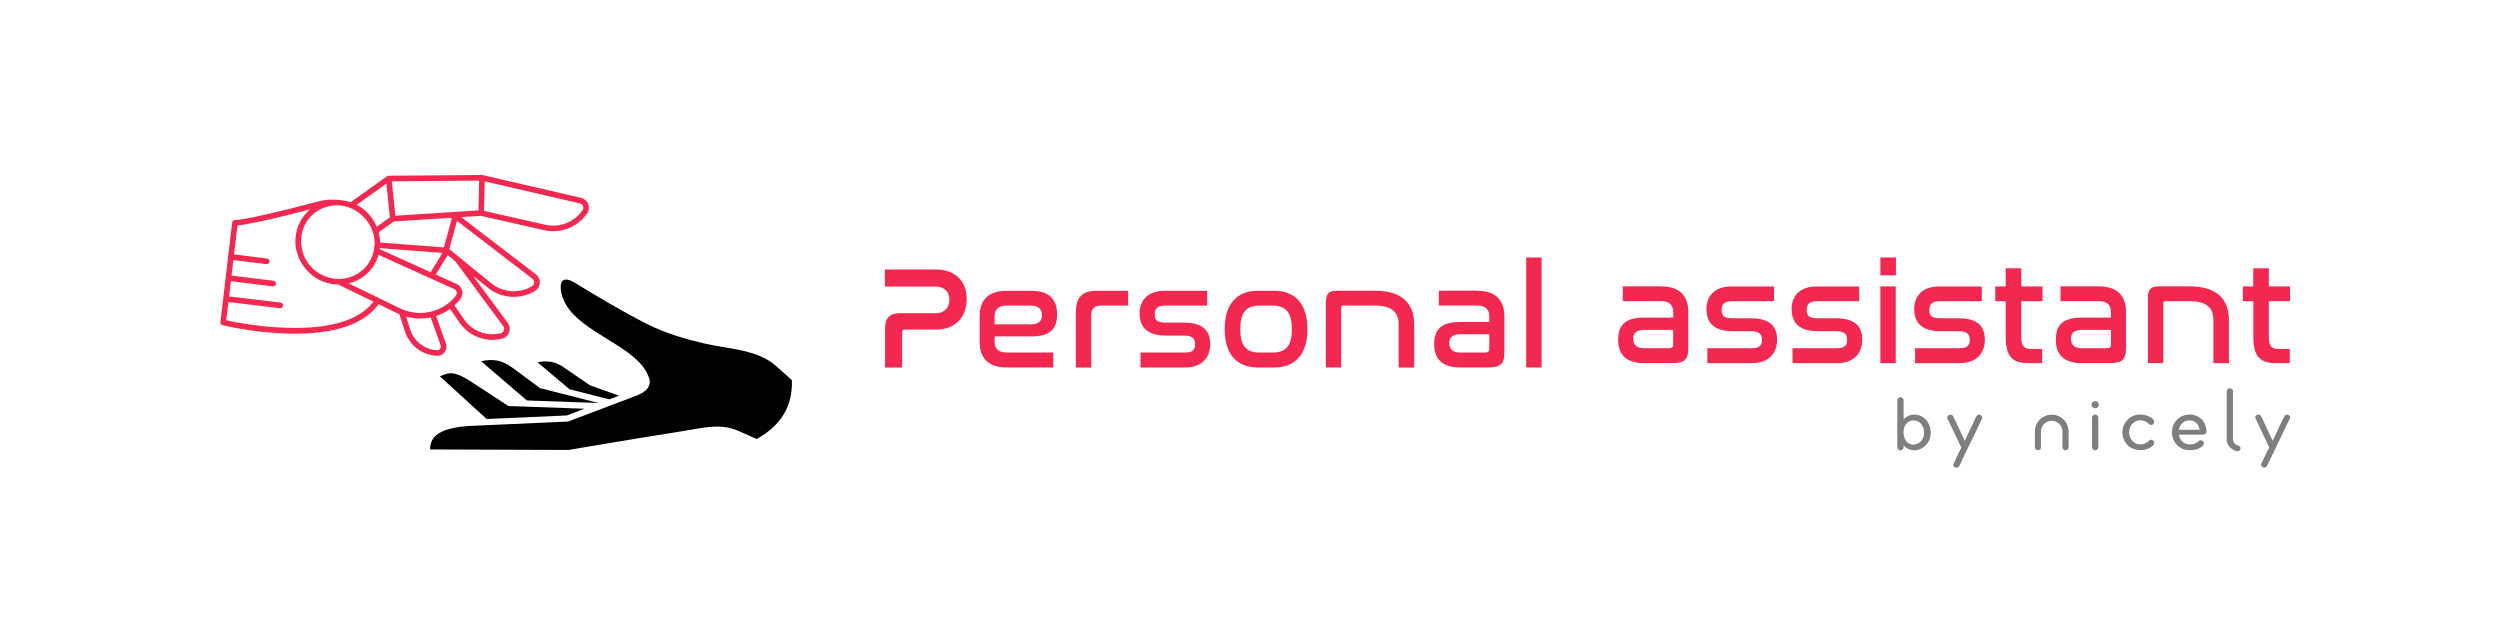
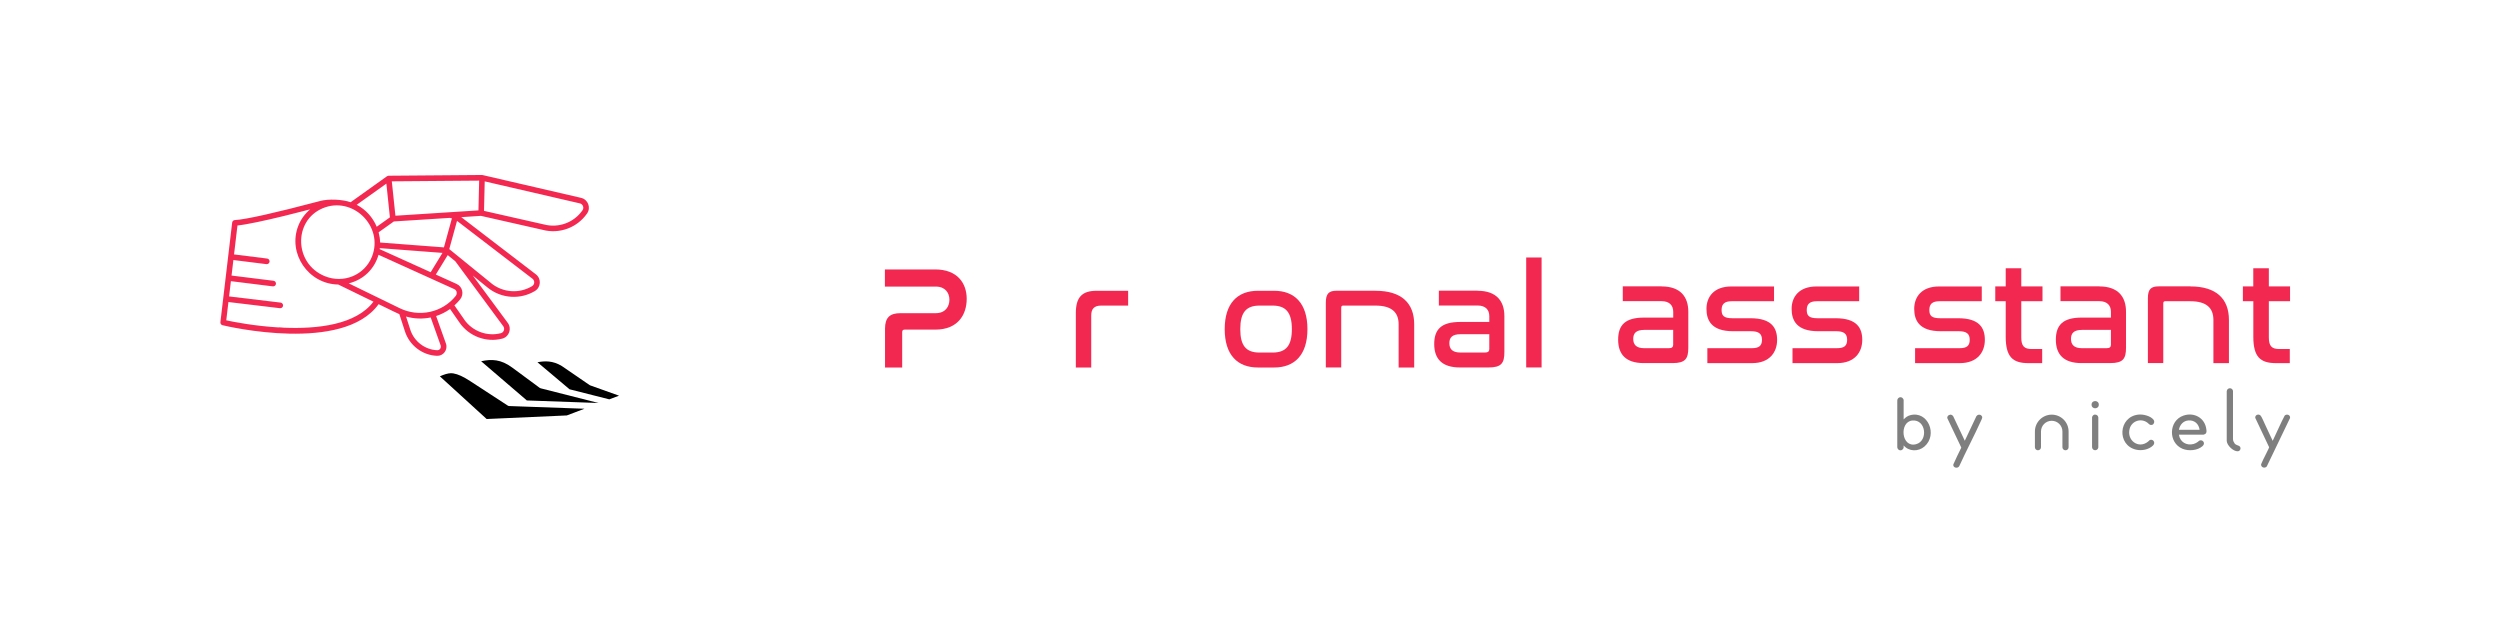
<svg xmlns="http://www.w3.org/2000/svg" id="Logo" version="1.1" viewBox="0 0 5669.3 1417.3">
  <defs>
    <style>
      .st0 {
        opacity: .5;
      }
    </style>
  </defs>
  <g>
    <g fill="#f32851">
      <path d="M2120.7,611c50.1,0,71.5,31,71.5,66.6s-19.4,69.9-71.5,69.9h-69.2c-3.6,0-5.6,1.6-5.6,5.6v80.4h-38.9v-88c0-25,10.5-35.3,34.9-35.3h80.1c22.1,0,31-15.2,31-30.6s-9.6-29.7-30.6-29.7h-115.7v-38.9h114Z" />
-       <path d="M2338.5,659.4c41.2,0,58.7,19.8,58.7,53.4s-16.1,50.1-59,50.1h-82.7v12.5c0,13.8,7.6,24,26.7,24h106.4v33.9h-106.4c-43.5,0-60.6-24.4-60.6-57.3v-59.3c0-33,17.1-57.3,60.6-57.3h56.4-.1ZM2255.5,735.5h81.7c18.8,0,25.7-7.9,25.7-20.8s-7.6-21.7-24.7-21.7h-56c-19.1,0-26.7,10.5-26.7,24.1v18.5h0Z" />
      <path d="M2558.3,659.4v33.6h-61.3c-15.5,0-22.4,7.3-22.4,22.4v118h-34.9v-123.2c0-34.9,12.8-50.8,47.1-50.8h71.5,0Z" />
-       <path d="M2737.5,659.4v33.6h-96.2c-16.1,0-22.7,6.6-22.7,19.8s5.3,18.8,24.7,18.8h40.9c48.1,0,60.3,22.1,60.3,49.1s-16.1,52.7-57,52.7h-101.2v-33.9h101.2c16.1,0,22.7-5.6,22.7-19.1s-7.2-19.4-24.7-19.4h-41.2c-48.1,0-60-24.1-60-50.7s16.2-50.8,56.7-50.8h96.6,0Z" />
      <path d="M2889.4,659.4c46.1,0,75.5,28.3,75.5,87s-29.3,87-75.5,87h-36.6c-46.5,0-75.5-28.3-75.5-87s29-87,75.5-87h36.6ZM2856.1,693c-30.3,0-43.5,15.8-43.5,53.4s13.2,53.1,43.5,53.1h30c30,0,43.5-15.5,43.5-53.1s-13.5-53.4-43.5-53.4h-30Z" />
      <path d="M3119.3,659.4c59,0,87.7,28,87.7,76.1v97.9h-35.3v-97.9c0-27.3-15.8-42.5-52.4-42.5h-73.5c-3,0-4.3,1.6-4.3,4.9v135.4h-34.9v-147c0-20.4,6.9-27,24.4-27h88.3,0Z" />
      <path d="M3350.9,659.4c43.5,0,60.6,24.4,60.6,57.3v81.7c0,25-6.6,34.9-35.9,34.9h-64.9c-41.2,0-58.3-20.1-58.3-53.1s15.8-50.1,58.7-50.1h66.2v-13.2c0-13.5-7.6-24.1-26.7-24.1h-87.7v-33.6h88v.2ZM3377.3,790.5v-32.6h-65.6c-18.5,0-25,7.6-25,20.4s6.9,21.1,24.4,21.1h56.7c6.9,0,9.6-2.6,9.6-8.9h-.1Z" />
      <path d="M3495.9,583.9v249.4h-34.9v-249.4h34.9Z" />
    </g>
    <g fill="#f32851">
      <path d="M3768,649.5c43.5,0,60.6,24.4,60.6,57.3v81.7c0,25-6.6,34.9-35.9,34.9h-64.9c-41.2,0-58.3-20.1-58.3-53.1s15.8-50.1,58.7-50.1h66.2v-13.2c0-13.5-7.6-24.1-26.7-24.1h-87.7v-33.6h88v.2ZM3794.3,780.7v-32.6h-65.6c-18.5,0-25,7.6-25,20.4s6.9,21.1,24.4,21.1h56.7c6.9,0,9.6-2.6,9.6-8.9h-.1Z" />
      <path d="M4023,649.5v33.6h-96.2c-16.2,0-22.7,6.6-22.7,19.8s5.3,18.8,24.7,18.8h40.9c48.1,0,60.3,22.1,60.3,49.1s-16.1,52.7-57,52.7h-101.2v-33.9h101.2c16.1,0,22.7-5.6,22.7-19.1s-7.3-19.4-24.7-19.4h-41.2c-48.1,0-60-24.1-60-50.7s16.2-50.8,56.7-50.8h96.6,0Z" />
      <path d="M4216.1,649.5v33.6h-96.2c-16.1,0-22.7,6.6-22.7,19.8s5.3,18.8,24.7,18.8h40.9c48.1,0,60.3,22.1,60.3,49.1s-16.2,52.7-57,52.7h-101.2v-33.9h101.2c16.2,0,22.7-5.6,22.7-19.1s-7.2-19.4-24.7-19.4h-41.2c-48.1,0-60-24.1-60-50.7s16.2-50.8,56.7-50.8h96.6,0Z" />
-       <path d="M4299.4,583.9v40.5h-35.2v-40.5h35.2ZM4299,649.5v174h-34.9v-174h34.9Z" />
      <path d="M4494.1,649.5v33.6h-96.2c-16.1,0-22.7,6.6-22.7,19.8s5.3,18.8,24.7,18.8h40.9c48.1,0,60.3,22.1,60.3,49.1s-16.2,52.7-57,52.7h-101.2v-33.9h101.2c16.2,0,22.7-5.6,22.7-19.1s-7.2-19.4-24.7-19.4h-41.2c-48.1,0-60-24.1-60-50.7s16.2-50.8,56.7-50.8h96.6,0Z" />
      <path d="M4548.4,649.5v-41.2h35.3v41.2h48.1v33.6h-48.1v82.4c0,19.4,6.9,26,23.4,26h24v32h-31.3c-35.9,0-51.4-14.5-51.4-60v-80.4h-23.7v-33.6h23.7Z" />
      <path d="M4760.6,649.5c43.5,0,60.6,24.4,60.6,57.3v81.7c0,25-6.6,34.9-35.9,34.9h-64.9c-41.2,0-58.3-20.1-58.3-53.1s15.8-50.1,58.7-50.1h66.2v-13.2c0-13.5-7.6-24.1-26.7-24.1h-87.7v-33.6h88v.2ZM4787,780.7v-32.6h-65.6c-18.5,0-25,7.6-25,20.4s6.9,21.1,24.4,21.1h56.7c6.9,0,9.6-2.6,9.6-8.9h-.1Z" />
      <path d="M4966.9,649.5c59,0,87.7,28,87.7,76.1v97.9h-35.2v-97.9c0-27.3-15.8-42.5-52.4-42.5h-57c-3,0-4.3,1.6-4.3,4.9v135.4h-34.9v-147c0-20.4,6.9-27,24.4-27h71.8-.1Z" />
      <path d="M5109.8,649.5v-41.2h35.3v41.2h48.1v33.6h-48.1v82.4c0,19.4,6.9,26,23.4,26h24.1v32h-31.3c-35.9,0-51.4-14.5-51.4-60v-80.4h-23.7v-33.6h23.7-.1Z" />
    </g>
  </g>
  <g class="st0">
    <path d="M4941.2,985.8c2.2,16.5,17.4,25.4,33.3,21,3.6-1,6.6-2.7,9.6-4.8,1.1-.8,2.1-2.1,3.4-2.8,7-3.4,15.1,5.5,7.2,12.5-11.3,10.1-31.6,11.7-45.3,6-33.1-13.7-31.7-63.8,2.2-75.3,24-8.2,48.5,5.3,51.7,30.8.5,3.8,1.3,8.2-2.2,10.7-.7.5-3.4,1.8-4.1,1.8h-55.9,0ZM4988.1,974.6c-1.9-13.2-11.3-22-24.9-21.2-12,.7-20,9.8-22,21.2h46.9Z" />
    <path d="M5153.3,999.4c.7,0,.5,0,.7-.4.6-.9,1.2-2.4,1.7-3.3,8.6-17.6,16.1-35.9,25.3-53.2,4.7-4.7,13.3-1.6,12.2,5.4l-52.8,109.9c-3.3,4-10.5,3.3-12.4-1.7-1-2.5-.3-3.6.7-5.9,4.5-10.8,10.8-21.5,15.6-32.2.3-.7,1.5-3.1,1.5-3.7l-31.5-66.7c-.7-6.4,6.8-9.6,11.6-5.7,2.6,2.1,8,15.2,9.8,19,5.8,12.2,11.2,24.6,17.2,36.7.3.5.4,1.1.5,1.7h-.1Z" />
    <path d="M4883.2,961.8c-.6.6-2.2,1.6-3.1,1.7-5.6,1.1-6.8-2.4-10.5-5.1-14.7-10.8-35.3-3.8-40.1,13.7-7.3,26.3,20,47,41.9,29.2,1-.8,1.8-2.1,2.8-2.8,6.9-4.8,15.6,4.6,8.1,11.9-9.6,9.3-25.6,12.3-38.3,9.3-43.9-10.1-40.3-74.5,5.2-79.5,10.6-1.2,27.5,2.8,34.4,11.6,2.2,2.8,2.2,7.1-.4,9.8v.2Z" />
    <path d="M5067.6,1006c3.3,3.5,8.4,4,10.7,5.7,4.9,3.6,2.3,11.5-3.8,11.7-10.1.3-24.3-13.2-24.9-23.4v-112.9c1-8.3,12.2-9.1,14.2-.9v109.7c0,1.8.4,3.5,1.1,5.1.9,2,2.2,4.3,2.8,4.9h-.1Z" />
    <path d="M4750.7,940.2c3.9-.3,7.5,2.6,7.7,6.5v68.1c-1.5,8.5-13.4,8.2-14.2-.6v-67.8c.5-3.3,3.1-6,6.4-6.3h.1Z" />
    <circle cx="4751.3" cy="917.7" r="8.2" />
    <path d="M4316.9,951.1c4.2-4.4,8.8-7.9,14.8-9.5,40.2-11,63.3,44.3,32.4,71-13.8,11.9-35.1,11.7-47.2-2.5v4.6c0,2.3-2.6,5.3-4.8,6.1-4.9,1.7-9.4-2-9.6-7v-104.9c-.3-6.2,6.4-10.6,11.6-6.6,1.1.8,2.8,3.5,2.8,4.9v44.1-.2ZM4336.6,953.6c-30.1,2.8-25.3,62.8,8.6,53.7,27.7-7.4,22.7-56.6-8.6-53.7Z" />
    <path d="M4422.4,940.3c2.7-.2,5.4,1.3,6.9,3.6l26.3,55.6,26.3-55.7c2.5-3.6,7.2-4.7,10.7-1.9,4.6,3.6,1.8,7.6,0,11.8-15.8,34.8-33.7,68.6-49.6,103.4-3.5,6.3-14.8,3.7-13.4-3.9,5.4-12.7,11.7-25,17.7-37.4l.2-1.2-31.4-66c-1.2-4.1,2.3-7.8,6.2-8.1v-.2Z" />
    <path d="M4683.9,1021.1c-3.8,0-6.9-3.1-6.9-6.9v-35.7c0-13.4-10.9-24.3-24.3-24.3s-24.3,10.9-24.3,24.3v35.7c0,3.8-3.1,6.9-6.9,6.9s-6.9-3.1-6.9-6.9v-35.7c0-21,17.1-38.2,38.2-38.2s38.2,17.1,38.2,38.2v35.7c0,3.8-3.1,6.9-6.9,6.9h-.2Z" />
  </g>
  <g>
    <g>
-       <path d="M1761,830.9c-32.5-29-74.4-36-118.8-43.5-15-2.5-30.5-5.1-45.8-8.7-36.3-8.4-83.9-21-130.6-44.7-53.5-27.1-110.3-61-163.7-93.6-8.1-4.9-15.3-7.2-20.1-6.3h0c-4.3.7-6.7,1.9-8.7,6.6-3.8,8.8-2.3,28,9.8,49.4,17.9,31.9,57,56,94.8,79.3l3.4,2.1c38.6,23.8,78.4,48.4,90.9,86.4,3,9.1.5,18.9-6.7,26.1-6.8,6.8-16.2,10.9-23.5,13.7l-152.7,57.8c-.7.3-1.5.4-2.1.5l-222.6,9.9c-28,1.7-49.7,6.4-64.7,14.1-16.8,8.6-24.6,21.1-24.6,39.2l313.4,1.2s158.5-26.9,236-38.9c13.1-2,25.3-4.2,36-6,18.4-3.2,34.2-6,48.8-7.3,26.1-2.3,45.7.4,65.7,9.3l40.9,18c55.6-31.1,81.7-74.8,79.6-133.5l-34.8-31.1h.1Z" />
      <path d="M1285.4,942.1l40-15.2-170.6-6.1c-1.4,0-2.6-.5-3.6-1.2l-84.7-55.2c-16.1-10.5-27.7-15.8-38.7-17.7-6.4-1.1-13.9.2-23.6,3.9h0c-2.1.8-4.4,1.7-6.7,2.8l106.1,96.8,181.7-8.1h.1Z" />
      <path d="M1194.6,908.1l162.8,5.8-131.2-33.3c-.9-.2-1.8-.7-2.4-1.1l-62.3-46c-25.4-18.8-46.7-19.5-70.4-14.3l102.5,87.9c.4.3.7.7,1.1,1.1h-.1Z" />
      <path d="M1381.7,905.6l22.1-8.3-65.2-23.3c-.7-.3-1.1-.5-1.6-.8l-62.9-43.1c-20.4-12.5-38.6-11.8-55.3-8.6l72.8,61.3,90.1,22.8h0Z" />
    </g>
    <g fill="#f32851">
      <path d="M725.7,455.8c19.5-5.1,50.4-3.8,69.4,2.8l82.5-58.9c1-.7,2.6-.9,3.7-1.2l211.7-1.7c.4,0,1.1,0,1.5.2l223.3,51.7c15.7,3.7,22.7,22.1,13.6,35.3-22.3,32.3-62.9,47.3-100.8,37.2l-140-31.7-44.6,2.9,169.2,129.7c12.8,9.8,11.7,29.5-2.1,37.8-32.9,19.8-76,17.7-107.4-7.8l-33.6-27.3,79.3,107.3c9.7,13,3.3,31.7-12.4,35.8-36.2,9.4-75.3-5-96.9-36.3l-21.5-30.9c-9.7,7-20.4,12.3-31.6,16l22.3,62.5c4.9,14-5.9,28.4-20.4,27.7-33.5-1.3-62.5-23.9-72.7-55.7l-12.6-38.8c-8.4-3.6-13.9-6.6-47-22.6-80.6,111.9-342.7,50.4-354,47.7-3-.7-5.2-3.7-4.8-6.9l26.7-225.9c.4-3.1,2.9-5.5,6-5.6,24-1.2,92.6-16.5,193.2-43.2h0ZM843.7,581.5c26.8-68.7-44.5-138-112.2-109.1-66.5,28.3-64.6,125.1,4.6,153.7,43,17.8,91-2.2,107.6-44.6h0ZM976.6,617.4l26.8-43.9-142.1-10.8c0,.8-.2,1.5-.3,2.3l115.6,52.3h0ZM1024.8,495.1l-5-1-126.7,8.1-34.5,24.6c2,7.6,3.2,15.3,3.4,23.2l144.7,11,18.1-65.9ZM876.2,416.4l-67.3,48c21,11,36.7,29,45.4,49.8l29.9-21.3c-.2-1.6-8.5-81.5-8-76.5h0ZM896.7,489.2l188.3-12.1,1.6-67.5-198.1,1.6c.2,1.6,8.7,83,8.2,78ZM1321,476.8c4.1-5.9.8-14.1-6.1-15.6l-215.7-49.9-1.6,66.9,136,30.8c32.9,8.7,68-4.1,87.3-32.1h.1ZM1113.8,642.2c26.4,21.5,63.7,24.3,92.8,6.7h0c6.1-3.7,6.6-12.4.9-16.8l-171.1-131.2-17.6,64,95,77.2h0ZM1052.5,724.4c18.6,26.8,52.1,39.3,83.3,31.2,6.7-1.8,9.8-10,5.4-15.9l-108.6-147.1-17.3-14.1-27,44.1,47.1,21.3c13.4,5.8,17.6,23.2,8,35.1-4,4.9-8.3,9.4-12.9,13.6l22.1,31.7h-.1ZM930.3,747.3c8.6,26.9,33.2,45.8,61.1,46.9,5.8.3,9.7-5.6,7.9-10.8l-22.6-63.5c-18.2,3.8-37.3,3.2-55.9-2.1l9.5,29.4h0ZM1033.4,671.1c4.1-5.1,2.8-12.8-3.3-15.5l-171.7-77.8c-9.2,32.3-34.2,56.6-67.6,64.8l115.4,56.2c43.8,21.4,96.6,10.5,127.3-27.7h0ZM525.1,624.9l95.1,11.8c3.5.4,6,3.6,5.6,7.1s-3.6,6-7.1,5.6l-95.1-11.8-10.5,88.8c15.7,3.4,63,12.8,118.1,16.1,0-.6,12.4.6,12.4.6,76.3,3.2,163.7-6.4,203.3-59l-79.8-38.9c-68-.9-115.1-70.5-90.7-133,5.8-14.8,15.1-27.6,27-37.5-15.8,4.1-59.2,15-59.2,15-43.6,10.6-83.9,19.4-105.7,21.6l-13.4,113.5h0Z" />
      <path d="M516.8,671.9l119.5,14.3c3.5.4,6,3.6,5.6,7.1s-3.6,6-7.1,5.6l-119.5-14.3,1.5-12.7h0Z" />
      <path d="M526.2,576.4l79.5,9.9c3.5.4,6,3.6,5.6,7.1s-3.6,6-7.1,5.6l-79.5-9.9,1.5-12.7h0Z" />
    </g>
  </g>
</svg>